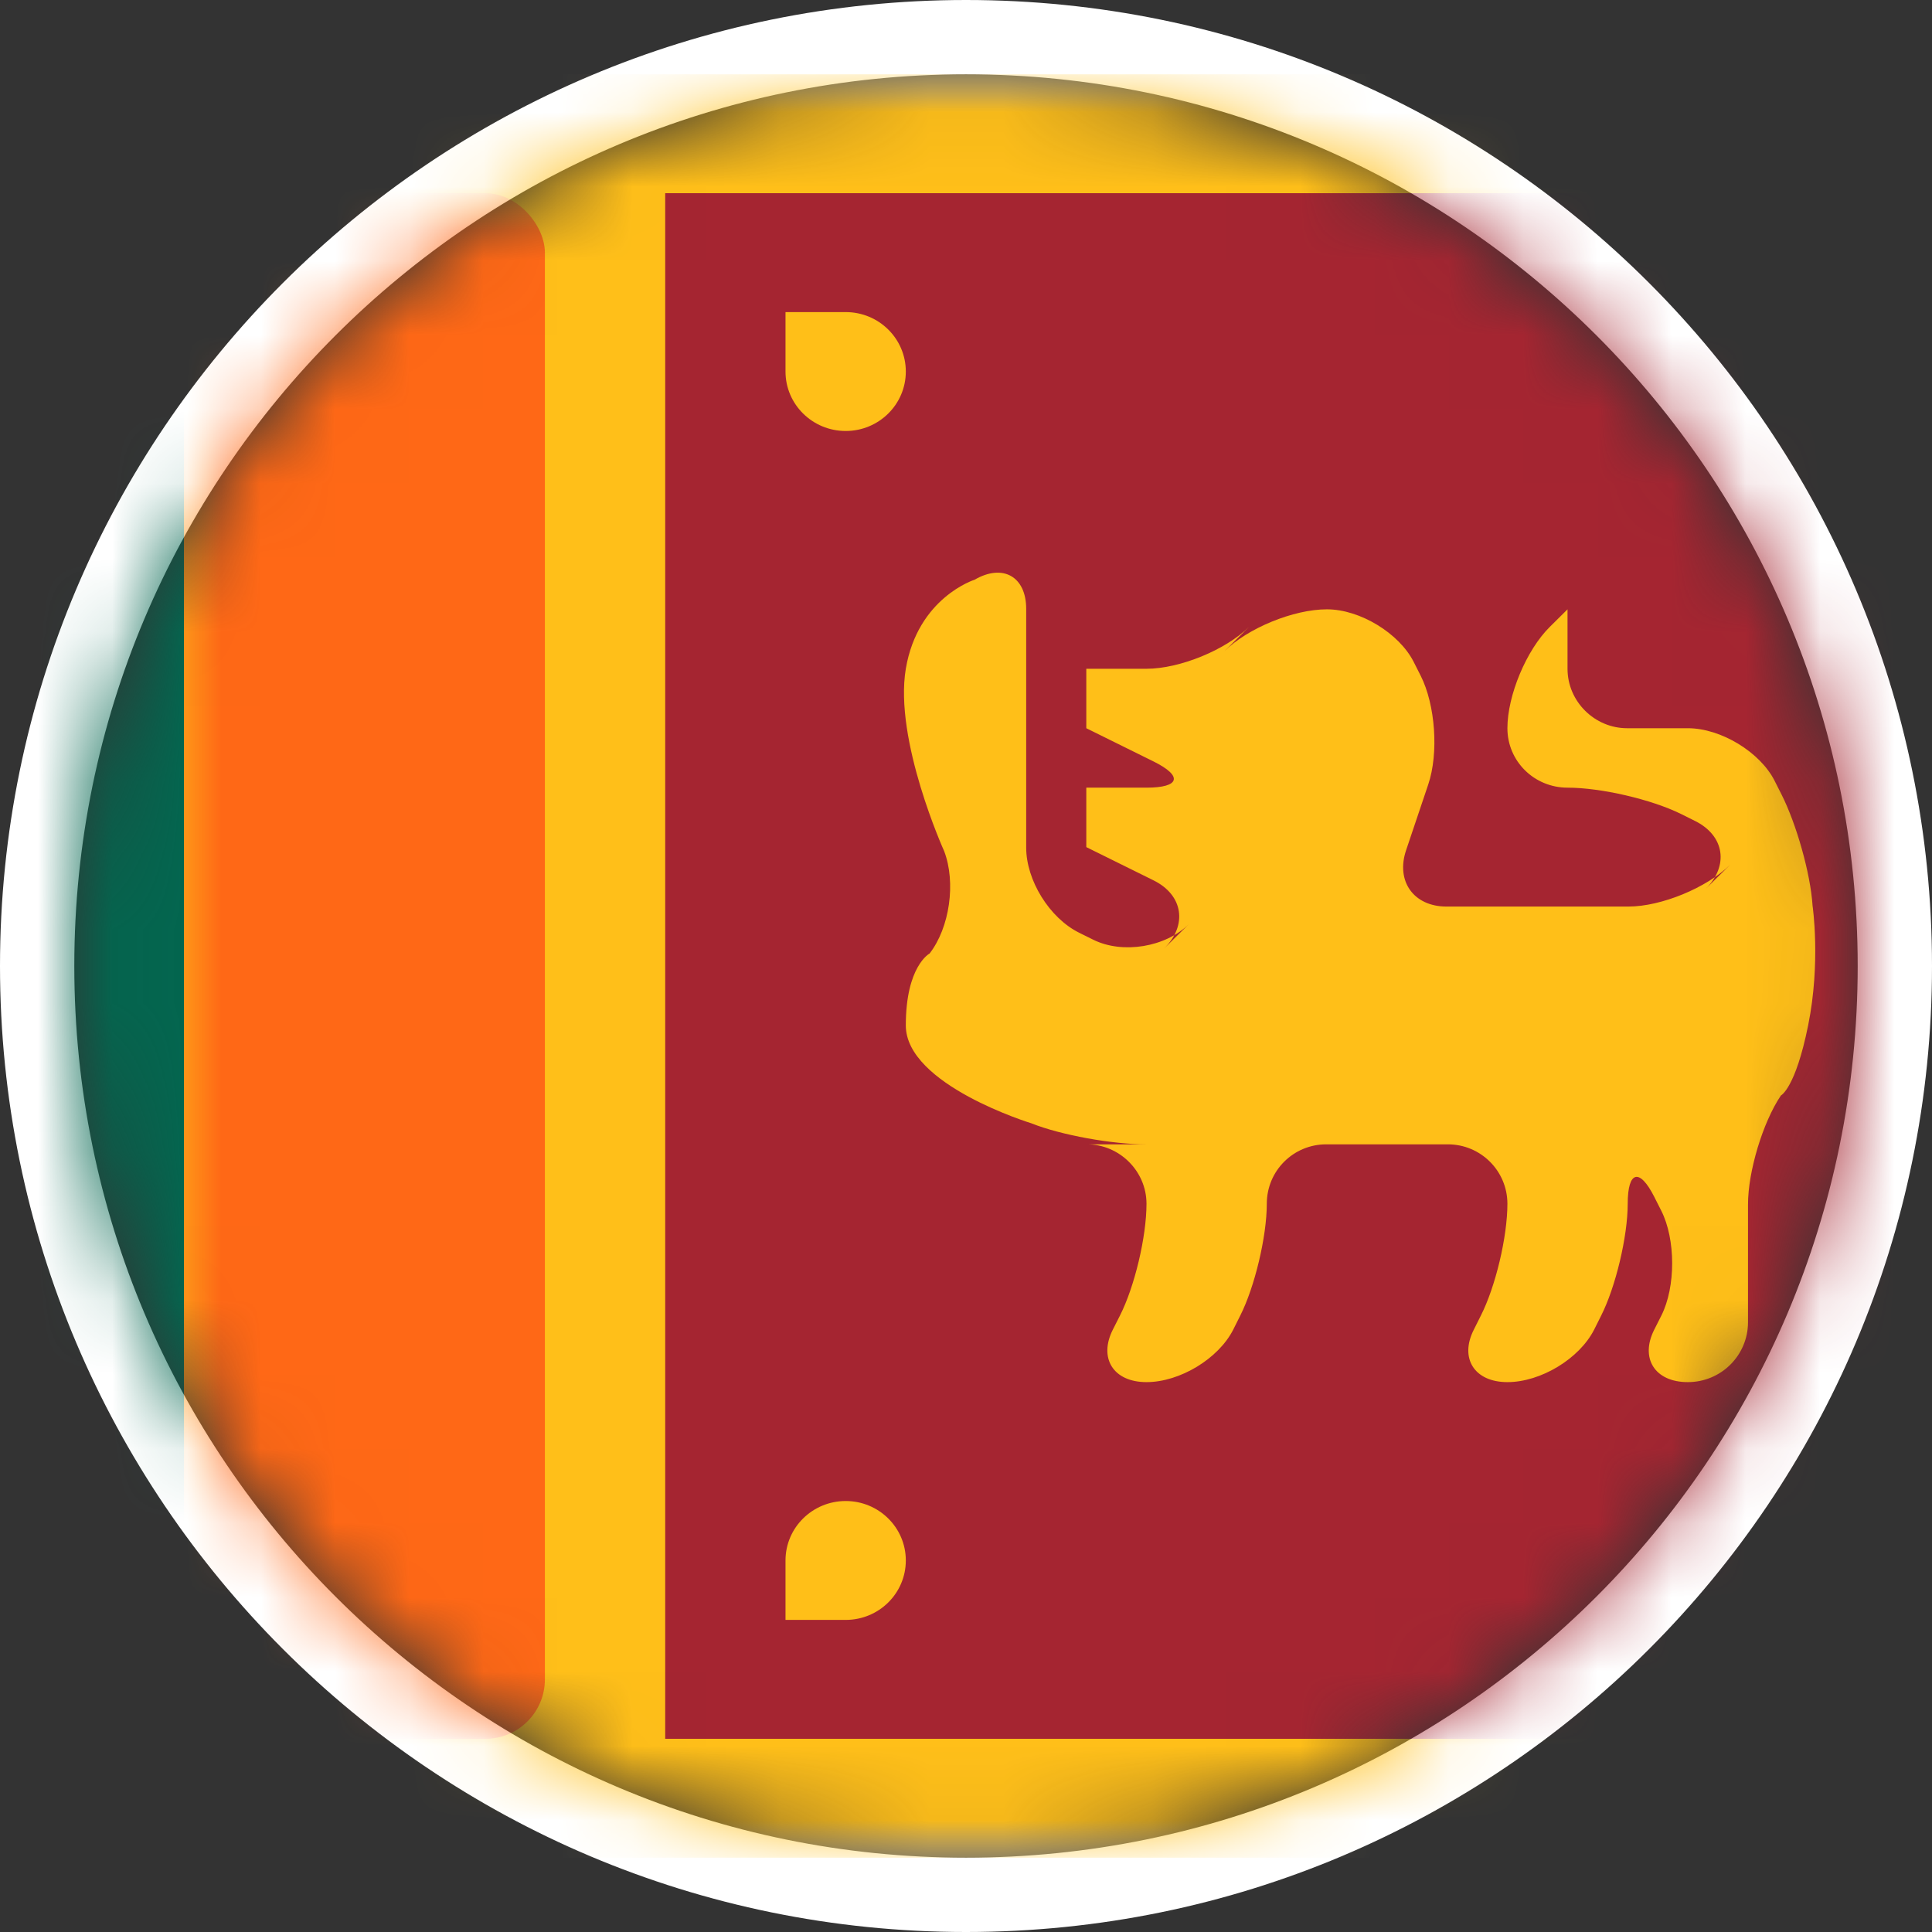
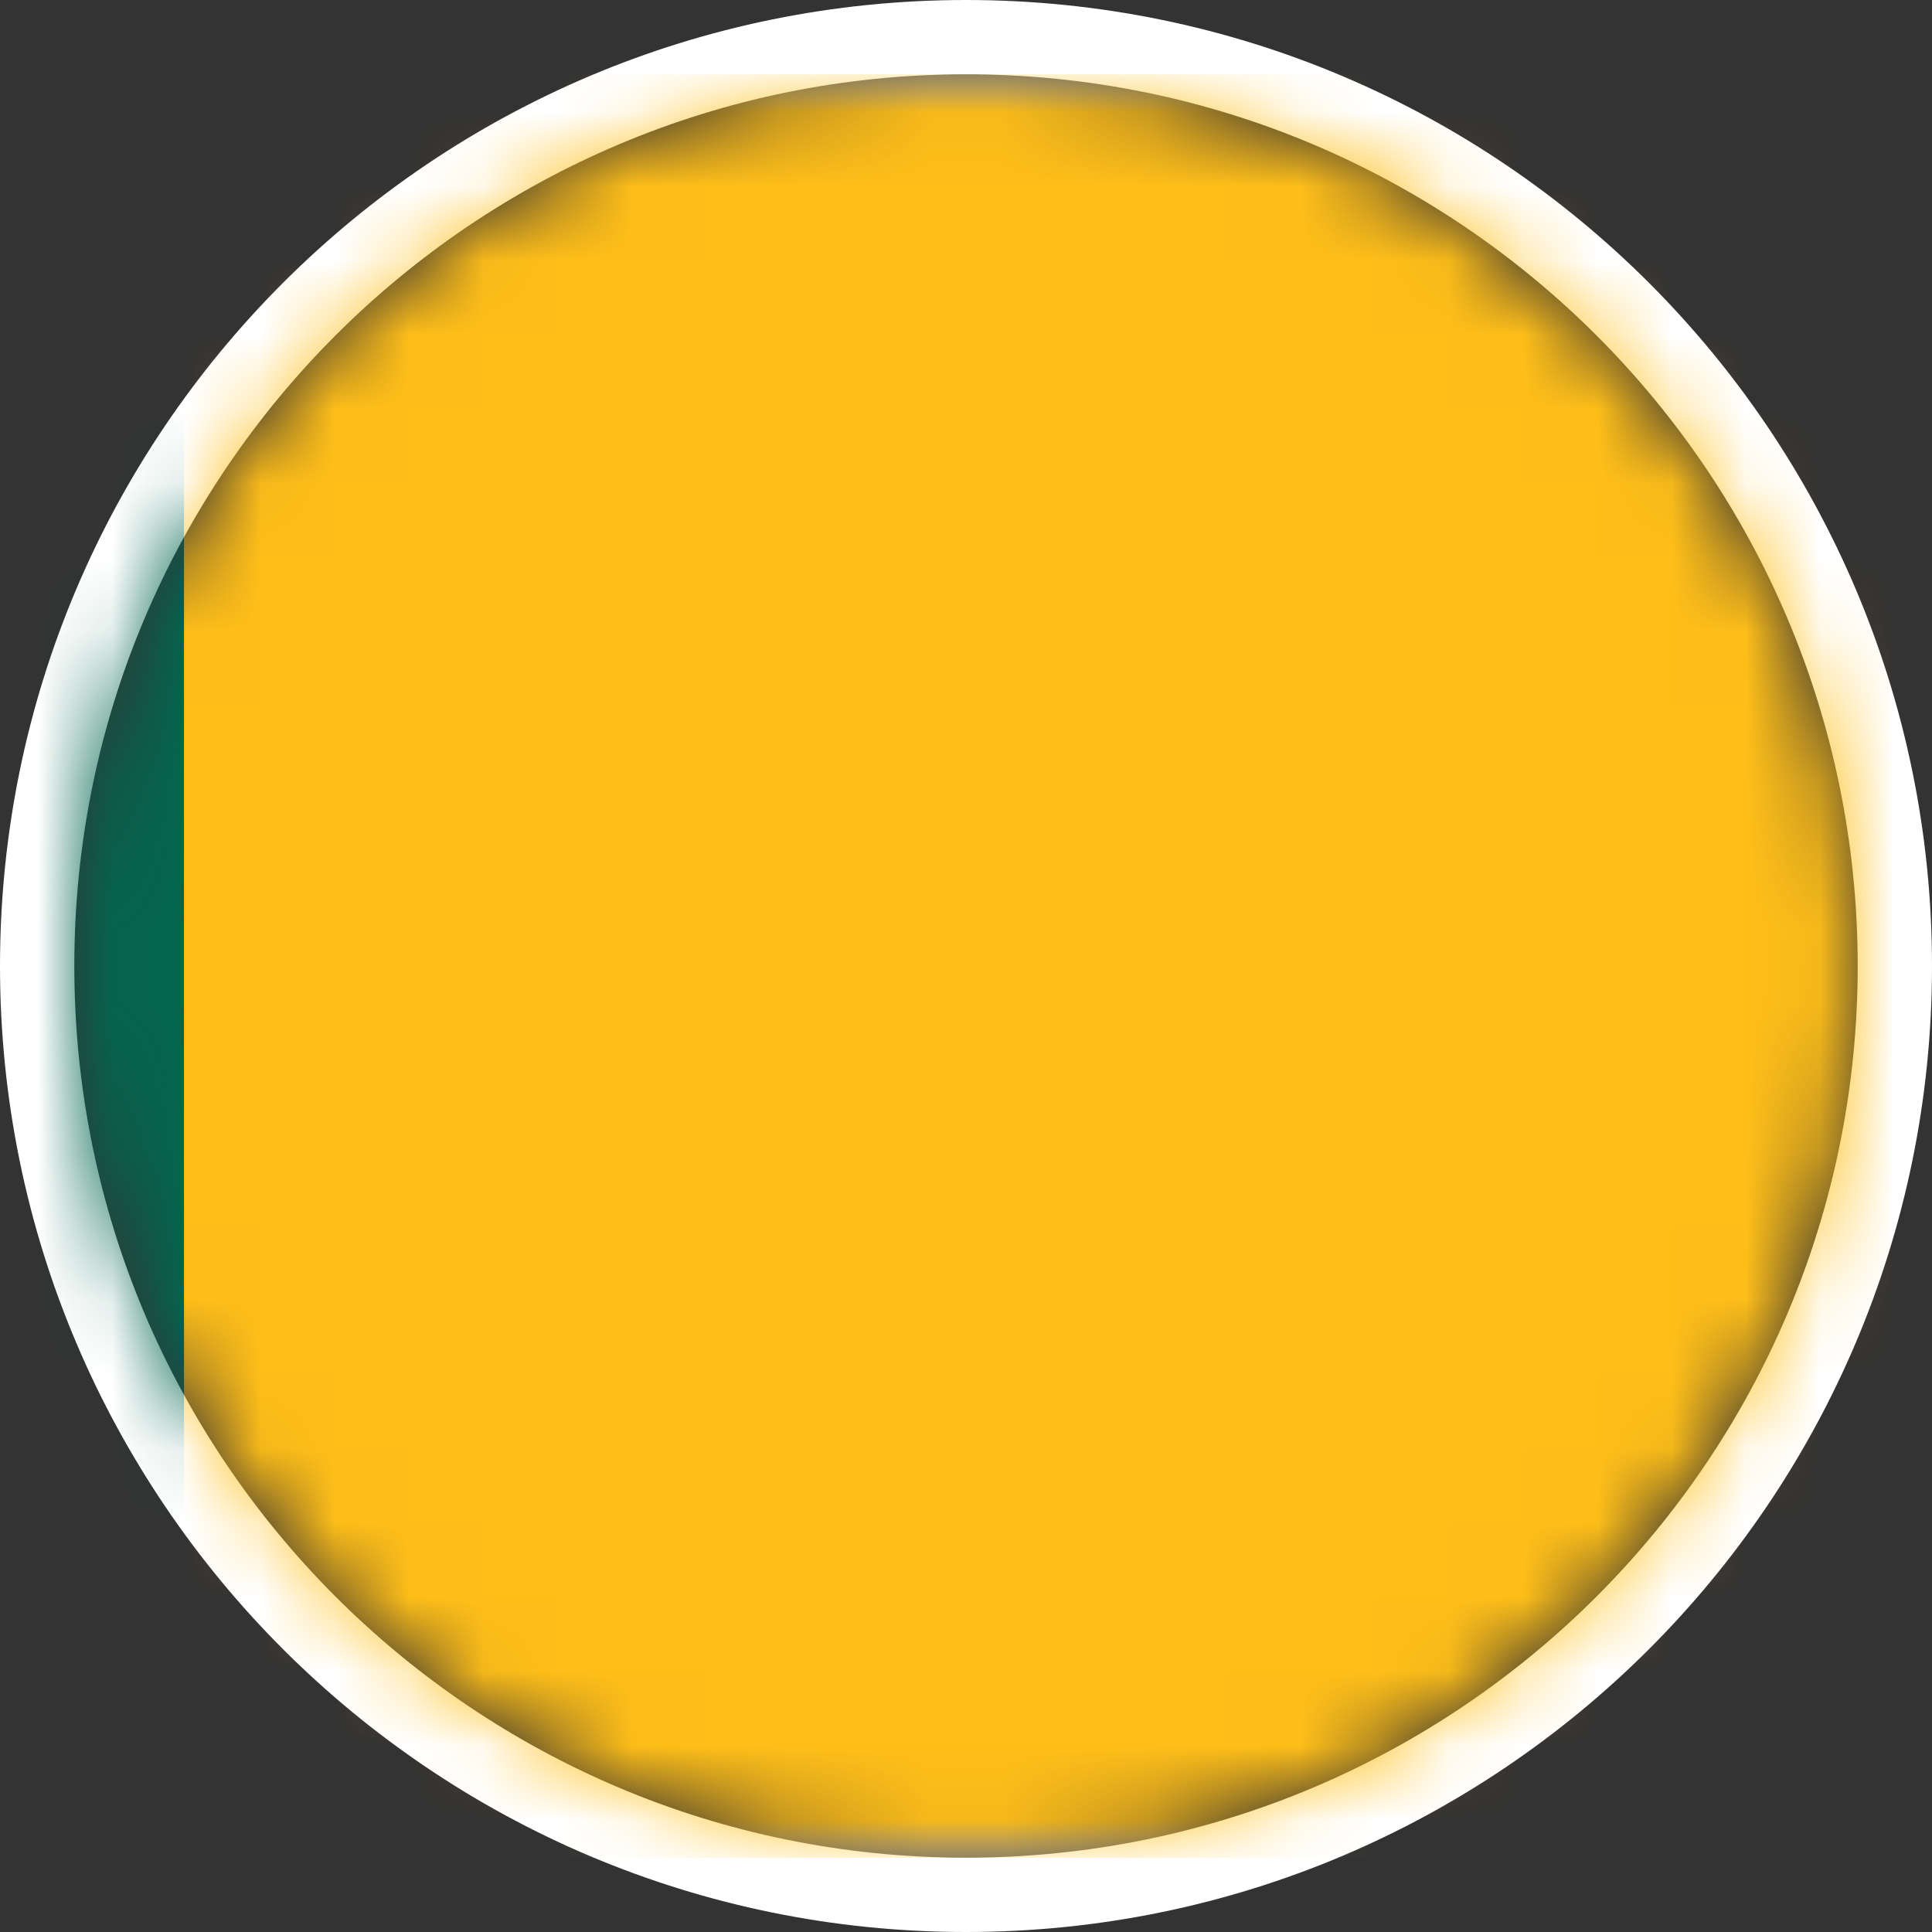
<svg xmlns="http://www.w3.org/2000/svg" xmlns:xlink="http://www.w3.org/1999/xlink" width="26px" height="26px" viewBox="0 0 26 26" version="1.1">
  <rect x="0" y="0" width="26" height="26" fill="#333333" stroke="none" />
  <title>lk</title>
  <defs>
    <path d="M12,24 C18.627,24 24,18.627 24,12 C24,5.373 18.627,0 12,0 C5.373,0 0,5.373 0,12 C0,18.627 5.373,24 12,24 Z" id="path-1" />
    <rect id="path-3" x="0" y="0" width="34" height="24" rx="2.4" />
  </defs>
  <g id="Proh/Rest" stroke="none" stroke-width="1" fill="none" fill-rule="evenodd">
    <g id="rest_2" transform="translate(-272, -414)">
      <g id="blog" transform="translate(105, 327)">
        <g id="Group-Copy-35" transform="translate(144, 72)">
          <g id="lk" transform="translate(24, 16)">
            <mask id="mask-2" fill="white">
              <use xlink:href="#path-1" />
            </mask>
            <path stroke="#FFFFFF" d="M12,-0.5 C15.452,-0.5 18.577,0.899 20.839,3.161 C23.101,5.423 24.5,8.548 24.5,12 C24.5,15.452 23.101,18.577 20.839,20.839 C18.577,23.101 15.452,24.5 12,24.5 C8.548,24.5 5.423,23.101 3.161,20.839 C0.899,18.577 -0.5,15.452 -0.5,12 C-0.5,8.548 0.899,5.423 3.161,3.161 C5.423,0.899 8.548,-0.5 12,-0.5 Z" />
            <g id="LK-Copy" mask="url(#mask-2)">
              <g transform="translate(-5, 0)">
                <mask id="mask-4" fill="white">
                  <use xlink:href="#path-3" />
                </mask>
                <use id="Mask" stroke="none" fill="#FFFFFF" fill-rule="evenodd" xlink:href="#path-3" />
                <rect id="Mask-Copy" stroke="none" fill="#FFBF19" fill-rule="evenodd" mask="url(#mask-4)" x="0" y="0" width="34" height="24" />
-                 <path d="M12.952,1.6 L30.775,1.6 C31.662,1.6 32.381,2.316 32.381,3.198 L32.381,20.802 C32.381,21.685 31.666,22.4 30.775,22.4 L12.952,22.4 L12.952,1.6 Z" id="Rectangle-1568" stroke="none" fill="#A52531" fill-rule="evenodd" mask="url(#mask-4)" />
                <path d="M1.619,3.198 C1.619,2.315 2.336,1.6 3.209,1.6 L6.476,1.6 L6.476,22.4 L3.209,22.4 C2.331,22.4 1.619,21.684 1.619,20.802 L1.619,3.198 Z" id="Rectangle-1568" stroke="none" fill="#03664F" fill-rule="evenodd" mask="url(#mask-4)" />
-                 <rect id="Rectangle-1568" stroke="none" fill="#FF6816" fill-rule="evenodd" mask="url(#mask-4)" x="6.476" y="1.6" width="4.857" height="20.8" rx="0.8" />
                <path d="M15.381,4.8 C15.828,4.8 16.19,4.442 16.19,4 C16.19,3.558 15.828,3.2 15.381,3.2 L14.571,3.2 L14.571,4 C14.571,4.442 14.934,4.8 15.381,4.8 Z M29.952,4.8 C29.505,4.8 29.143,4.442 29.143,4 C29.143,3.558 29.505,3.2 29.952,3.2 L30.762,3.2 L30.762,4 C30.762,4.442 30.399,4.8 29.952,4.8 Z M29.952,19.2 C29.505,19.2 29.143,19.558 29.143,20 C29.143,20.442 29.505,20.8 29.952,20.8 L30.762,20.8 L30.762,20 C30.762,19.558 30.399,19.2 29.952,19.2 Z M15.381,19.2 C15.828,19.2 16.19,19.558 16.19,20 C16.19,20.442 15.828,20.8 15.381,20.8 L14.571,20.8 L14.571,20 C14.571,19.558 14.934,19.2 15.381,19.2 Z" id="Oval-157" stroke="none" fill="#FFBF18" fill-rule="evenodd" mask="url(#mask-4)" />
-                 <path d="M19.429,15.2 C19.429,14.758 19.062,14.4 18.628,14.4 L19.419,14.4 C18.977,14.4 18.281,14.278 17.877,14.116 C17.877,14.116 16.19,13.6 16.19,12.8 C16.19,12 16.51,11.832 16.51,11.832 C16.781,11.483 16.867,10.876 16.706,10.454 C16.706,10.454 16.029,8.959 16.19,8 C16.352,7.041 17.115,6.802 17.115,6.802 C17.498,6.58 17.81,6.761 17.81,7.193 L17.81,10.407 C17.81,10.845 18.122,11.354 18.524,11.553 L18.714,11.647 C19.109,11.842 19.685,11.747 20,11.436 L19.667,11.764 C19.982,11.453 19.926,11.046 19.523,10.847 L18.619,10.4 L18.619,9.6 L19.429,9.6 C19.876,9.6 19.926,9.446 19.523,9.247 L18.619,8.8 L18.619,8 L19.429,8 C19.876,8 20.494,7.747 20.809,7.436 L20.477,7.764 C20.792,7.453 21.407,7.2 21.857,7.2 L21.857,7.2 C22.304,7.2 22.83,7.524 23.024,7.906 L23.119,8.094 C23.316,8.484 23.364,9.134 23.22,9.559 L22.923,10.441 C22.781,10.86 23.026,11.2 23.466,11.2 L25.915,11.2 C26.356,11.2 26.97,10.947 27.285,10.636 L26.953,10.964 C27.268,10.653 27.212,10.246 26.809,10.047 L26.62,9.953 C26.225,9.758 25.545,9.6 25.095,9.6 L25.095,9.6 C24.648,9.6 24.286,9.245 24.286,8.8 L24.286,8.8 C24.286,8.358 24.542,7.747 24.857,7.436 L25.095,7.2 L25.095,8 C25.095,8.442 25.462,8.8 25.896,8.8 L25.104,8.8 C25.546,8.8 26.264,8.8 26.714,8.8 L26.714,8.8 C27.161,8.8 27.688,9.124 27.881,9.506 L27.976,9.694 C28.173,10.084 28.365,10.751 28.393,11.191 C28.393,11.191 28.505,11.952 28.333,12.8 C28.162,13.648 27.967,13.742 27.967,13.742 C27.722,14.105 27.524,14.767 27.524,15.207 L27.524,16.793 C27.524,17.238 27.164,17.6 26.714,17.6 L26.714,17.6 C26.267,17.6 26.069,17.276 26.262,16.894 L26.357,16.706 C26.554,16.316 26.55,15.676 26.357,15.294 L26.262,15.106 C26.065,14.716 25.905,14.755 25.905,15.2 L25.905,15.2 C25.905,15.642 25.741,16.324 25.547,16.706 L25.453,16.894 C25.255,17.284 24.736,17.6 24.286,17.6 L24.286,17.6 C23.839,17.6 23.64,17.276 23.834,16.894 L23.928,16.706 C24.126,16.316 24.286,15.645 24.286,15.2 L24.286,15.2 C24.286,14.758 23.927,14.4 23.485,14.4 L21.848,14.4 C21.406,14.4 21.048,14.755 21.048,15.2 L21.048,15.2 C21.048,15.642 20.884,16.324 20.69,16.706 L20.596,16.894 C20.398,17.284 19.879,17.6 19.429,17.6 L19.429,17.6 C18.981,17.6 18.783,17.276 18.976,16.894 L19.071,16.706 C19.269,16.316 19.429,15.645 19.429,15.2 L19.429,15.2 Z" id="Rectangle-1067" stroke="none" fill="#FFBF18" fill-rule="evenodd" mask="url(#mask-4)" />
              </g>
            </g>
          </g>
        </g>
      </g>
    </g>
  </g>
</svg>